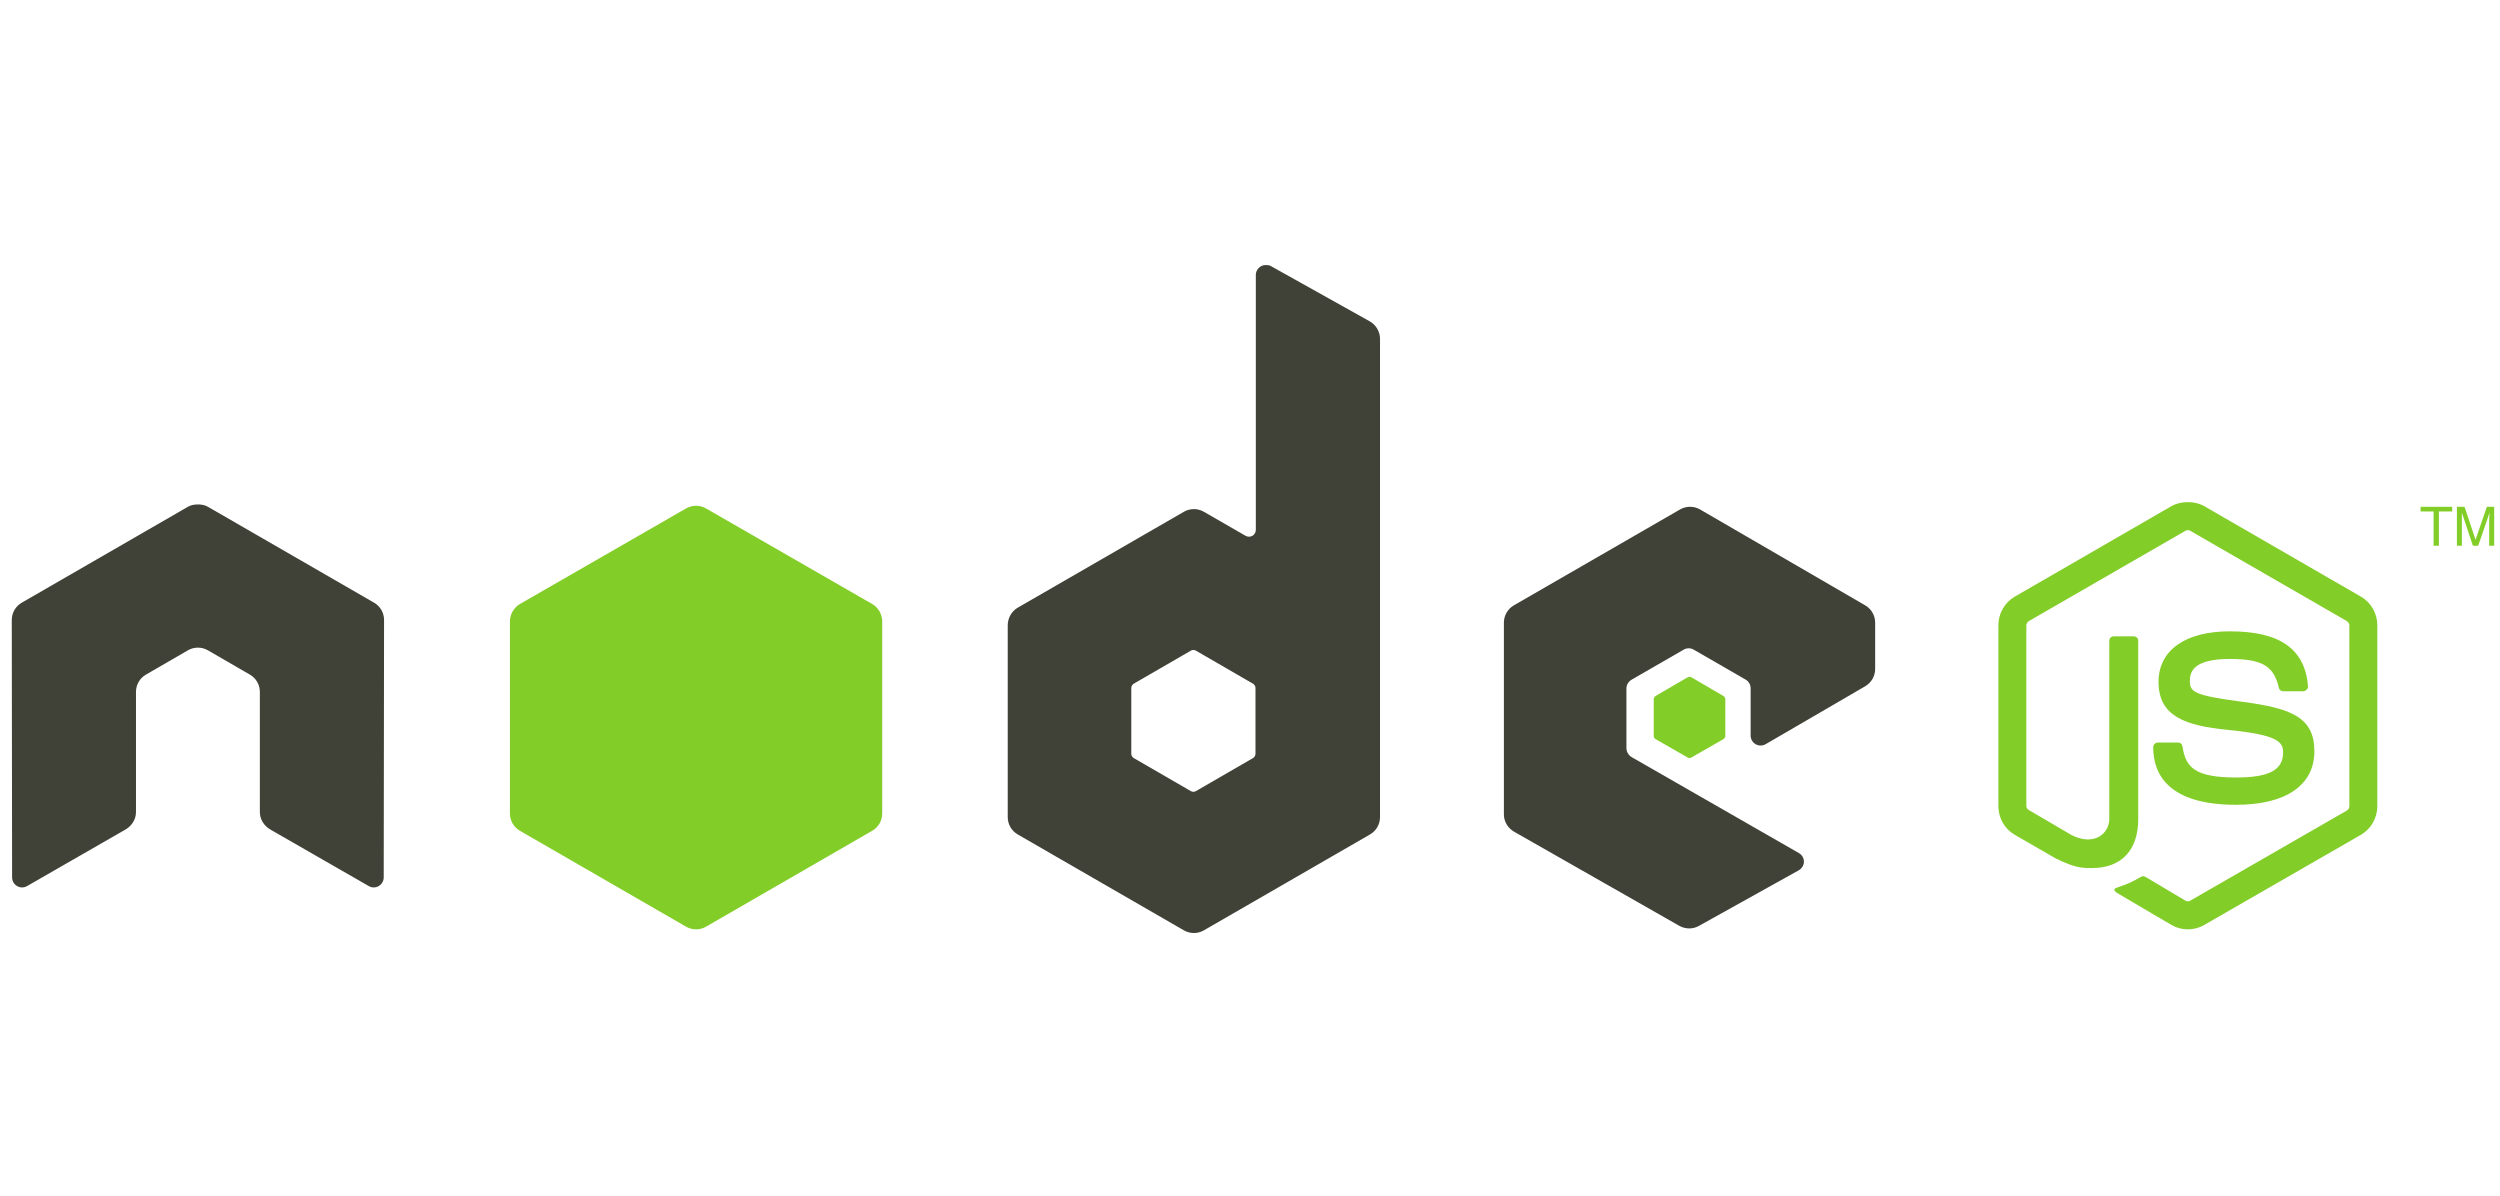
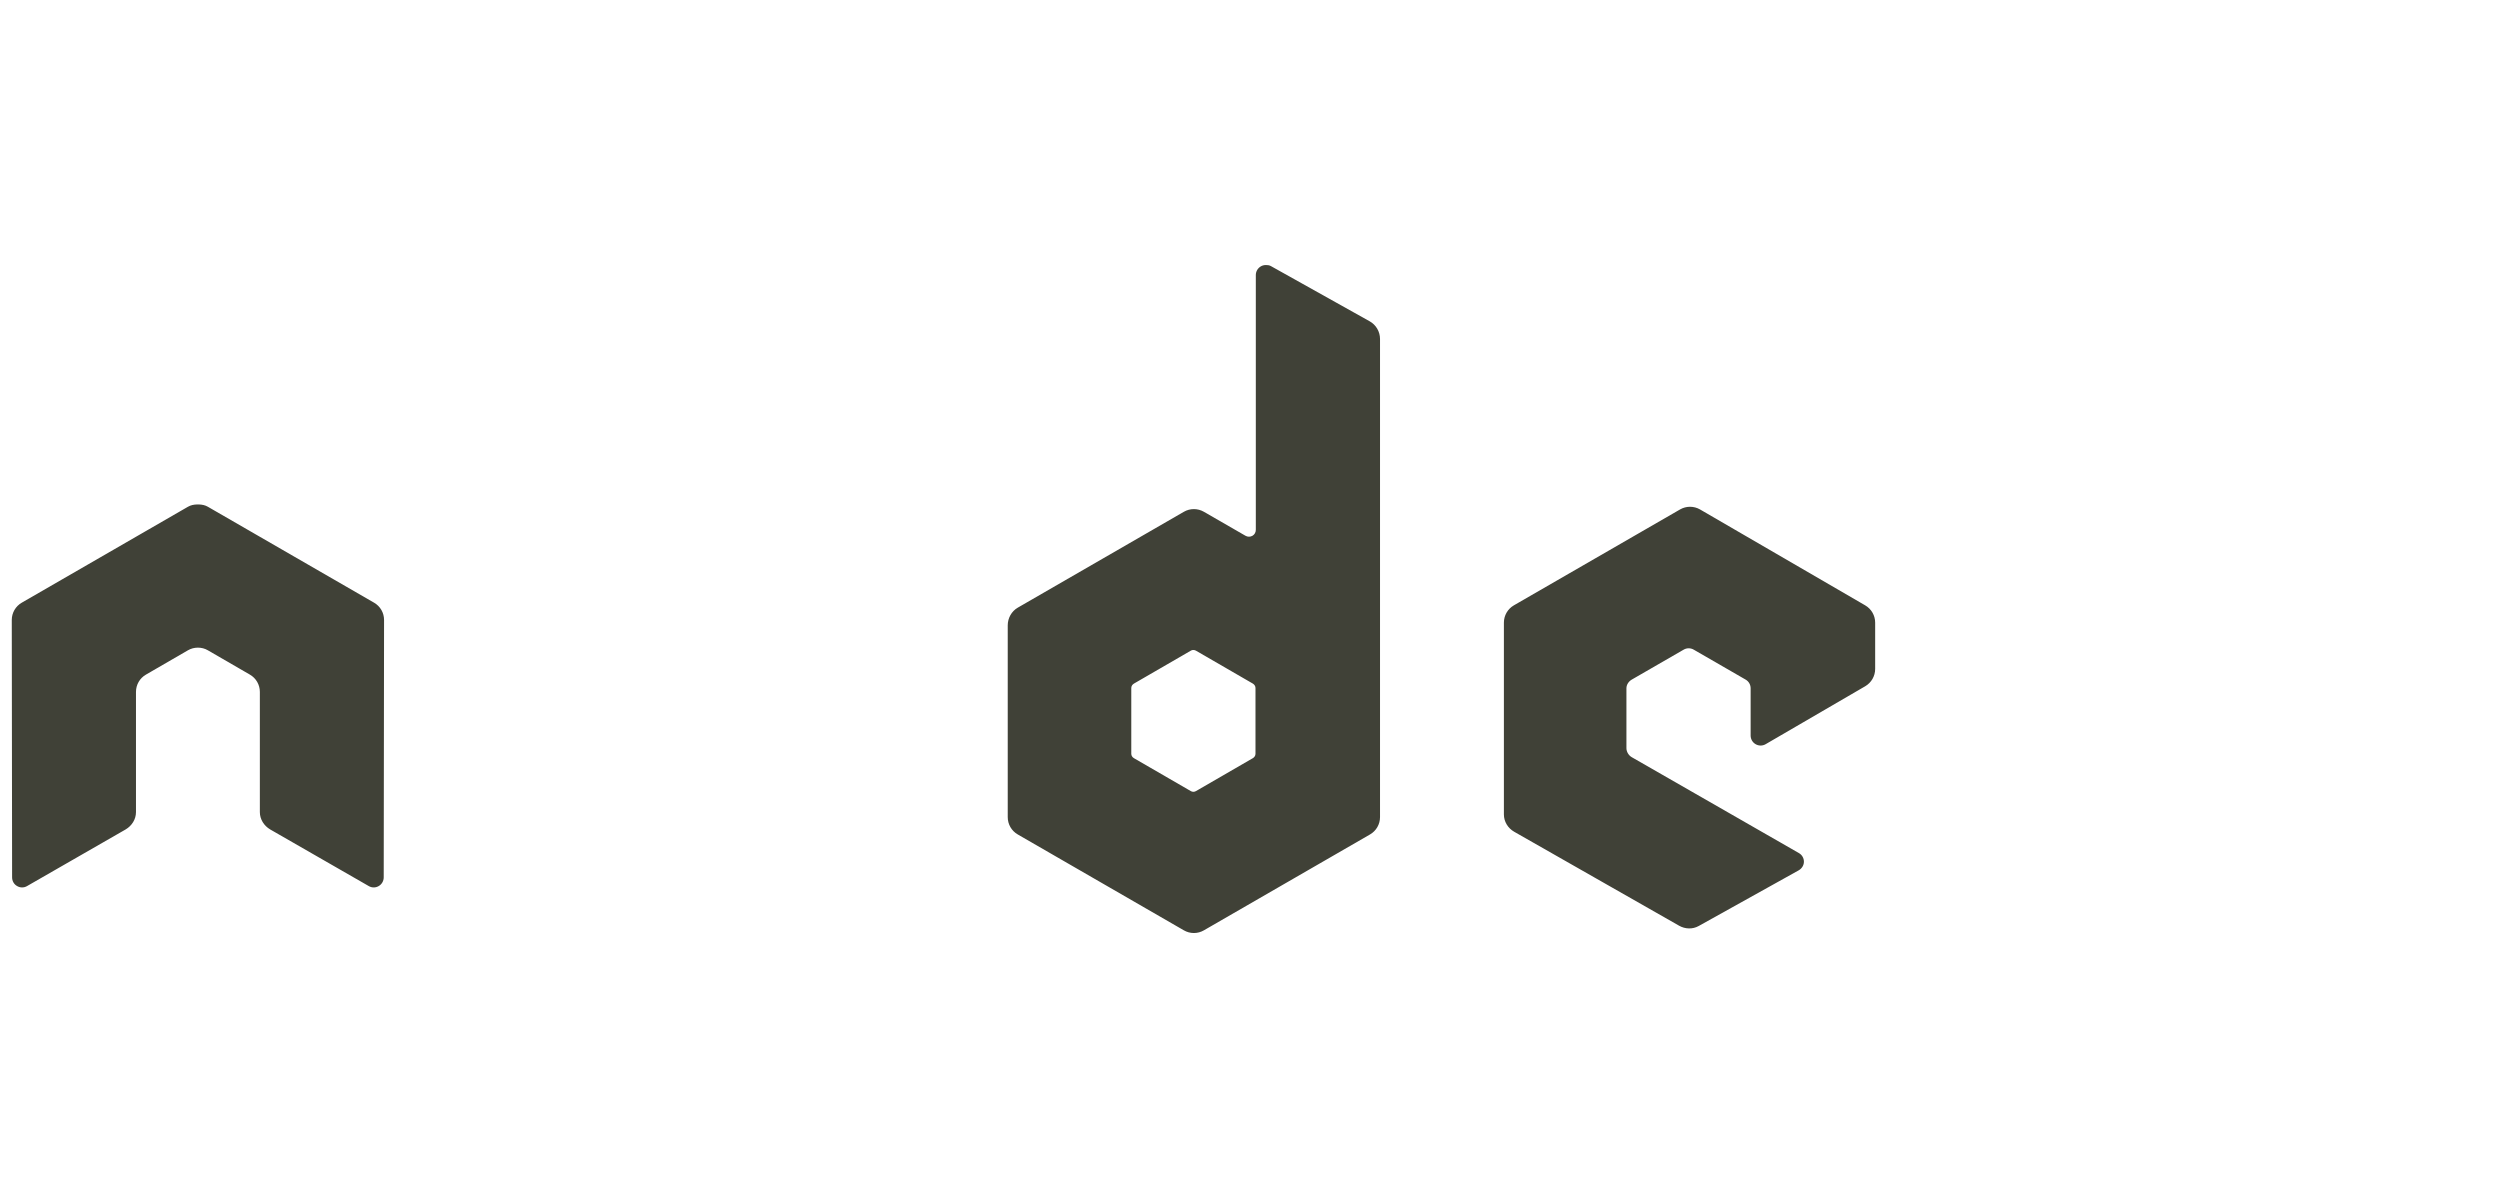
<svg xmlns="http://www.w3.org/2000/svg" width="138" height="66" viewBox="0 0 138 66" fill="none">
  <path fill-rule="evenodd" clip-rule="evenodd" d="M69.872 14.63C69.777 14.631 69.681 14.654 69.597 14.704C69.427 14.803 69.321 14.985 69.321 15.181V29.243C69.321 29.381 69.257 29.504 69.137 29.574C69.017 29.643 68.871 29.643 68.751 29.574L66.454 28.25C66.111 28.053 65.693 28.053 65.351 28.25L56.179 33.544C55.836 33.742 55.627 34.122 55.627 34.518V45.105C55.627 45.501 55.836 45.863 56.179 46.061L65.351 51.355C65.694 51.553 66.111 51.553 66.454 51.355L75.626 46.061C75.968 45.863 76.177 45.501 76.177 45.105V18.71C76.177 18.309 75.958 17.932 75.607 17.736L70.148 14.685C70.062 14.637 69.967 14.629 69.872 14.63ZM10.87 27.846C10.695 27.853 10.531 27.883 10.374 27.974L1.202 33.268C0.86 33.466 0.65 33.825 0.65 34.224L0.668 48.432C0.668 48.63 0.77 48.813 0.944 48.91C1.114 49.012 1.326 49.012 1.496 48.91L6.936 45.785C7.281 45.581 7.506 45.224 7.506 44.83V38.194C7.506 37.798 7.714 37.435 8.058 37.238L10.373 35.897C10.546 35.797 10.732 35.75 10.925 35.75C11.114 35.75 11.308 35.797 11.476 35.897L13.792 37.238C14.136 37.435 14.344 37.798 14.344 38.194V44.83C14.344 45.224 14.571 45.583 14.914 45.785L20.354 48.91C20.525 49.012 20.736 49.012 20.906 48.91C21.075 48.813 21.181 48.63 21.181 48.432L21.2 34.224C21.2 33.825 20.992 33.466 20.648 33.268L11.476 27.974C11.321 27.883 11.156 27.853 10.98 27.846H10.87ZM93.29 27.974C93.098 27.974 92.91 28.023 92.738 28.122L83.566 33.415C83.224 33.613 83.015 33.975 83.015 34.371V44.958C83.015 45.356 83.239 45.717 83.585 45.914L92.683 51.097C93.019 51.289 93.429 51.304 93.767 51.116L99.282 48.046C99.457 47.949 99.575 47.768 99.576 47.568C99.577 47.369 99.473 47.19 99.3 47.09L90.073 41.797C89.9 41.698 89.779 41.498 89.779 41.3V37.992C89.779 37.794 89.902 37.613 90.073 37.514L92.94 35.86C93.111 35.761 93.32 35.761 93.492 35.86L96.359 37.514C96.531 37.613 96.635 37.794 96.635 37.992V40.602C96.635 40.8 96.739 40.981 96.911 41.08C97.083 41.179 97.291 41.179 97.462 41.08L102.958 37.882C103.299 37.683 103.509 37.32 103.509 36.926V34.371C103.509 33.976 103.3 33.613 102.958 33.415L93.841 28.121C93.669 28.022 93.481 27.975 93.29 27.974ZM65.865 35.878C65.913 35.878 65.969 35.89 66.012 35.915L69.156 37.734C69.241 37.784 69.303 37.875 69.303 37.973V41.613C69.303 41.712 69.241 41.803 69.156 41.852L66.012 43.671C65.927 43.72 65.822 43.72 65.737 43.671L62.594 41.852C62.508 41.802 62.447 41.712 62.447 41.613V37.973C62.447 37.875 62.508 37.784 62.594 37.734L65.737 35.915C65.78 35.89 65.817 35.879 65.865 35.879V35.878Z" fill="#404137" />
-   <path fill-rule="evenodd" clip-rule="evenodd" d="M120.769 27.717C120.451 27.717 120.142 27.783 119.868 27.937L111.211 32.937C110.651 33.26 110.31 33.869 110.31 34.518V44.498C110.31 45.147 110.651 45.756 111.211 46.079L113.472 47.384C114.57 47.926 114.975 47.917 115.475 47.917C117.102 47.917 118.03 46.931 118.03 45.215V35.363C118.03 35.224 117.91 35.124 117.773 35.124H116.688C116.549 35.124 116.431 35.224 116.431 35.363V45.215C116.431 45.976 115.639 46.74 114.354 46.098L112.001 44.719C111.918 44.674 111.854 44.594 111.854 44.498V34.518C111.854 34.423 111.917 34.327 112.001 34.279L120.64 29.298C120.721 29.251 120.817 29.251 120.898 29.298L129.537 34.279C129.619 34.328 129.684 34.42 129.684 34.518V44.498C129.684 44.594 129.636 44.691 129.555 44.737L120.898 49.719C120.823 49.763 120.721 49.763 120.64 49.719L118.416 48.395C118.35 48.356 118.26 48.359 118.196 48.395C117.582 48.743 117.466 48.784 116.891 48.983C116.749 49.033 116.533 49.11 116.964 49.351L119.868 51.06C120.145 51.221 120.453 51.299 120.769 51.299C121.089 51.299 121.393 51.221 121.67 51.06L130.327 46.079C130.887 45.753 131.228 45.147 131.228 44.498V34.518C131.228 33.869 130.887 33.261 130.327 32.937L121.67 27.937C121.398 27.783 121.087 27.717 120.769 27.717ZM38.423 27.919C38.232 27.919 38.042 27.967 37.871 28.066L28.699 33.341C28.356 33.539 28.148 33.92 28.148 34.316V44.903C28.148 45.299 28.357 45.661 28.699 45.859L37.871 51.152C38.214 51.35 38.631 51.35 38.974 51.152L48.146 45.859C48.489 45.661 48.698 45.299 48.698 44.903V34.316C48.698 33.919 48.489 33.539 48.146 33.341L38.974 28.066C38.803 27.967 38.614 27.919 38.423 27.919ZM133.617 27.974V28.232H134.334V30.125H134.628V28.232H135.363V27.974H133.617ZM135.621 27.974V30.125H135.896V28.857C135.896 28.805 135.899 28.725 135.896 28.618C135.893 28.509 135.896 28.413 135.896 28.36V28.305L136.503 30.125H136.797L137.422 28.305C137.422 28.421 137.407 28.532 137.404 28.636C137.402 28.736 137.404 28.812 137.404 28.856V30.125H137.679V27.974H137.275L136.65 29.794L136.043 27.974L135.621 27.974ZM123.085 34.849C120.62 34.849 119.151 35.898 119.151 37.643C119.151 39.535 120.609 40.055 122.975 40.289C125.805 40.566 126.026 40.982 126.026 41.539C126.026 42.506 125.255 42.918 123.434 42.918C121.146 42.918 120.643 42.347 120.475 41.209C120.455 41.086 120.361 40.988 120.236 40.988H119.115C118.976 40.988 118.857 41.107 118.857 41.245C118.857 42.702 119.65 44.425 123.434 44.425C126.174 44.425 127.754 43.35 127.754 41.466C127.754 39.598 126.477 39.097 123.82 38.745C121.135 38.39 120.879 38.216 120.879 37.587C120.879 37.068 121.096 36.374 123.085 36.374C124.861 36.374 125.518 36.757 125.787 37.955C125.81 38.068 125.91 38.157 126.026 38.157H127.147C127.216 38.157 127.283 38.115 127.331 38.065C127.378 38.012 127.411 37.953 127.404 37.882C127.231 35.819 125.855 34.849 123.085 34.849ZM93.271 37.367C93.234 37.367 93.194 37.367 93.161 37.385L91.396 38.414C91.33 38.452 91.286 38.522 91.286 38.598V40.62C91.286 40.696 91.33 40.766 91.396 40.804L93.161 41.815C93.227 41.853 93.298 41.853 93.363 41.815L95.128 40.804C95.193 40.766 95.238 40.696 95.238 40.62V38.598C95.238 38.522 95.193 38.452 95.128 38.414L93.363 37.385C93.33 37.366 93.308 37.367 93.271 37.367Z" fill="#83CD29" />
</svg>